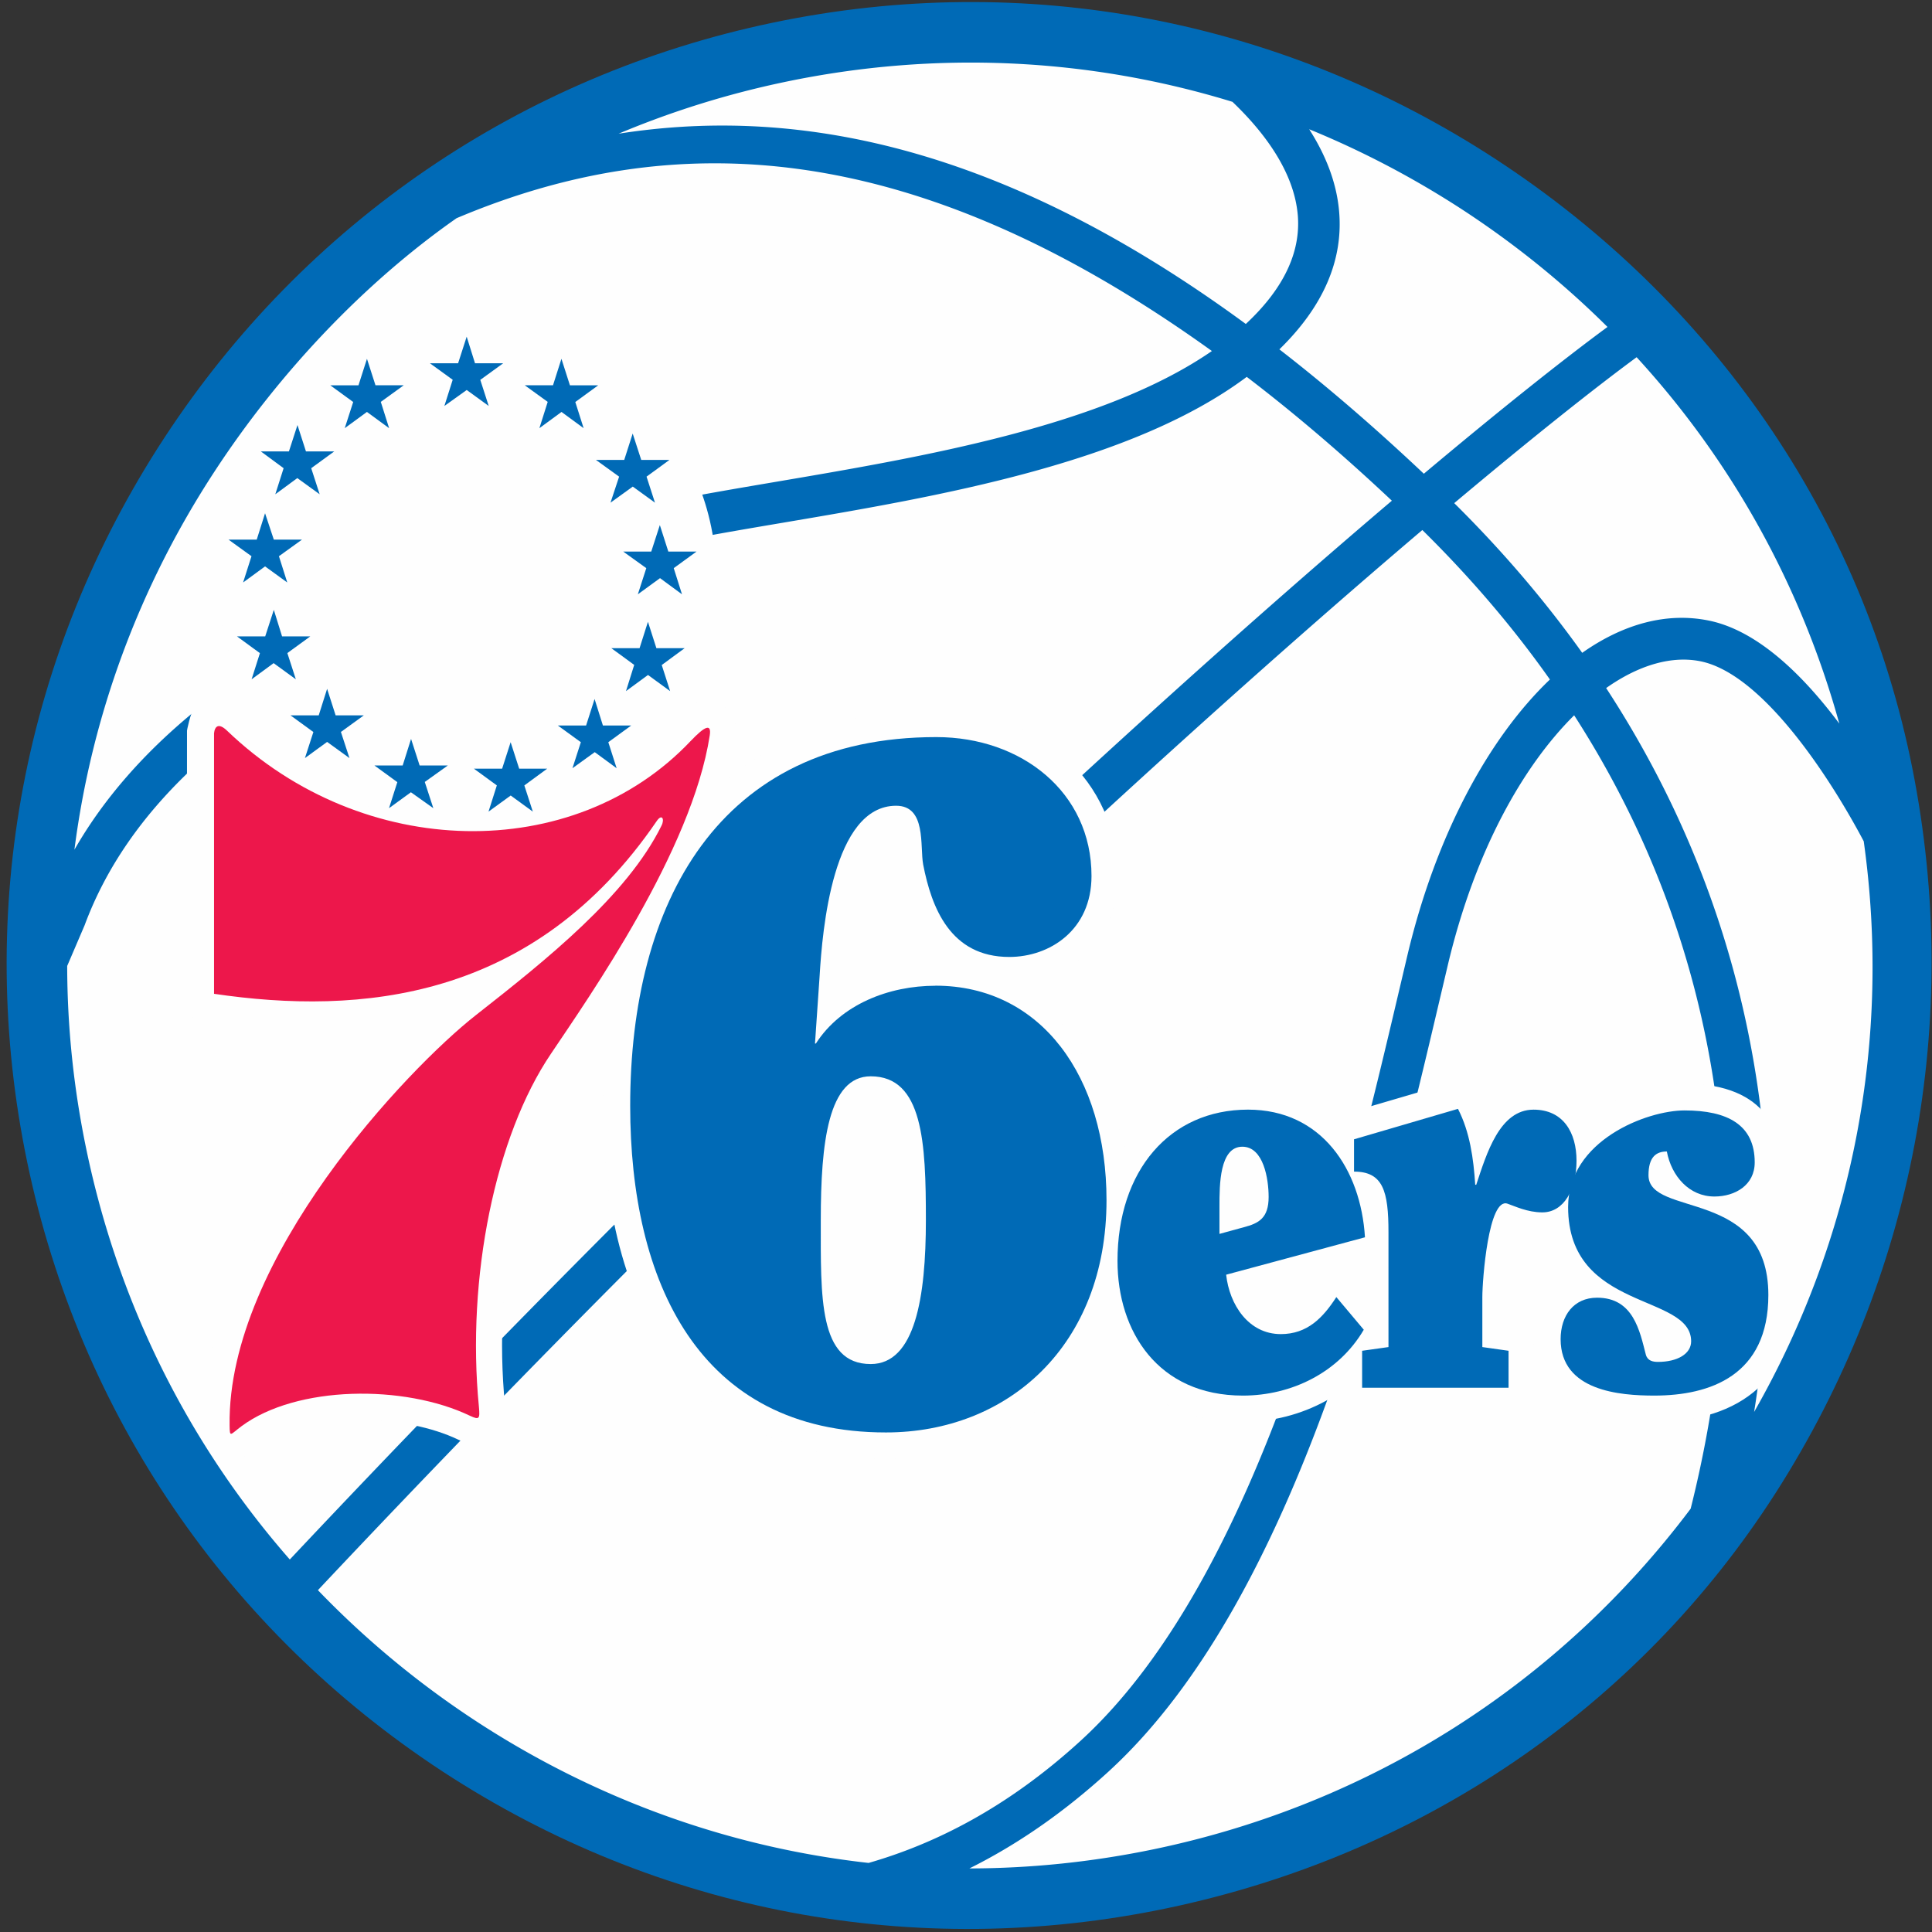
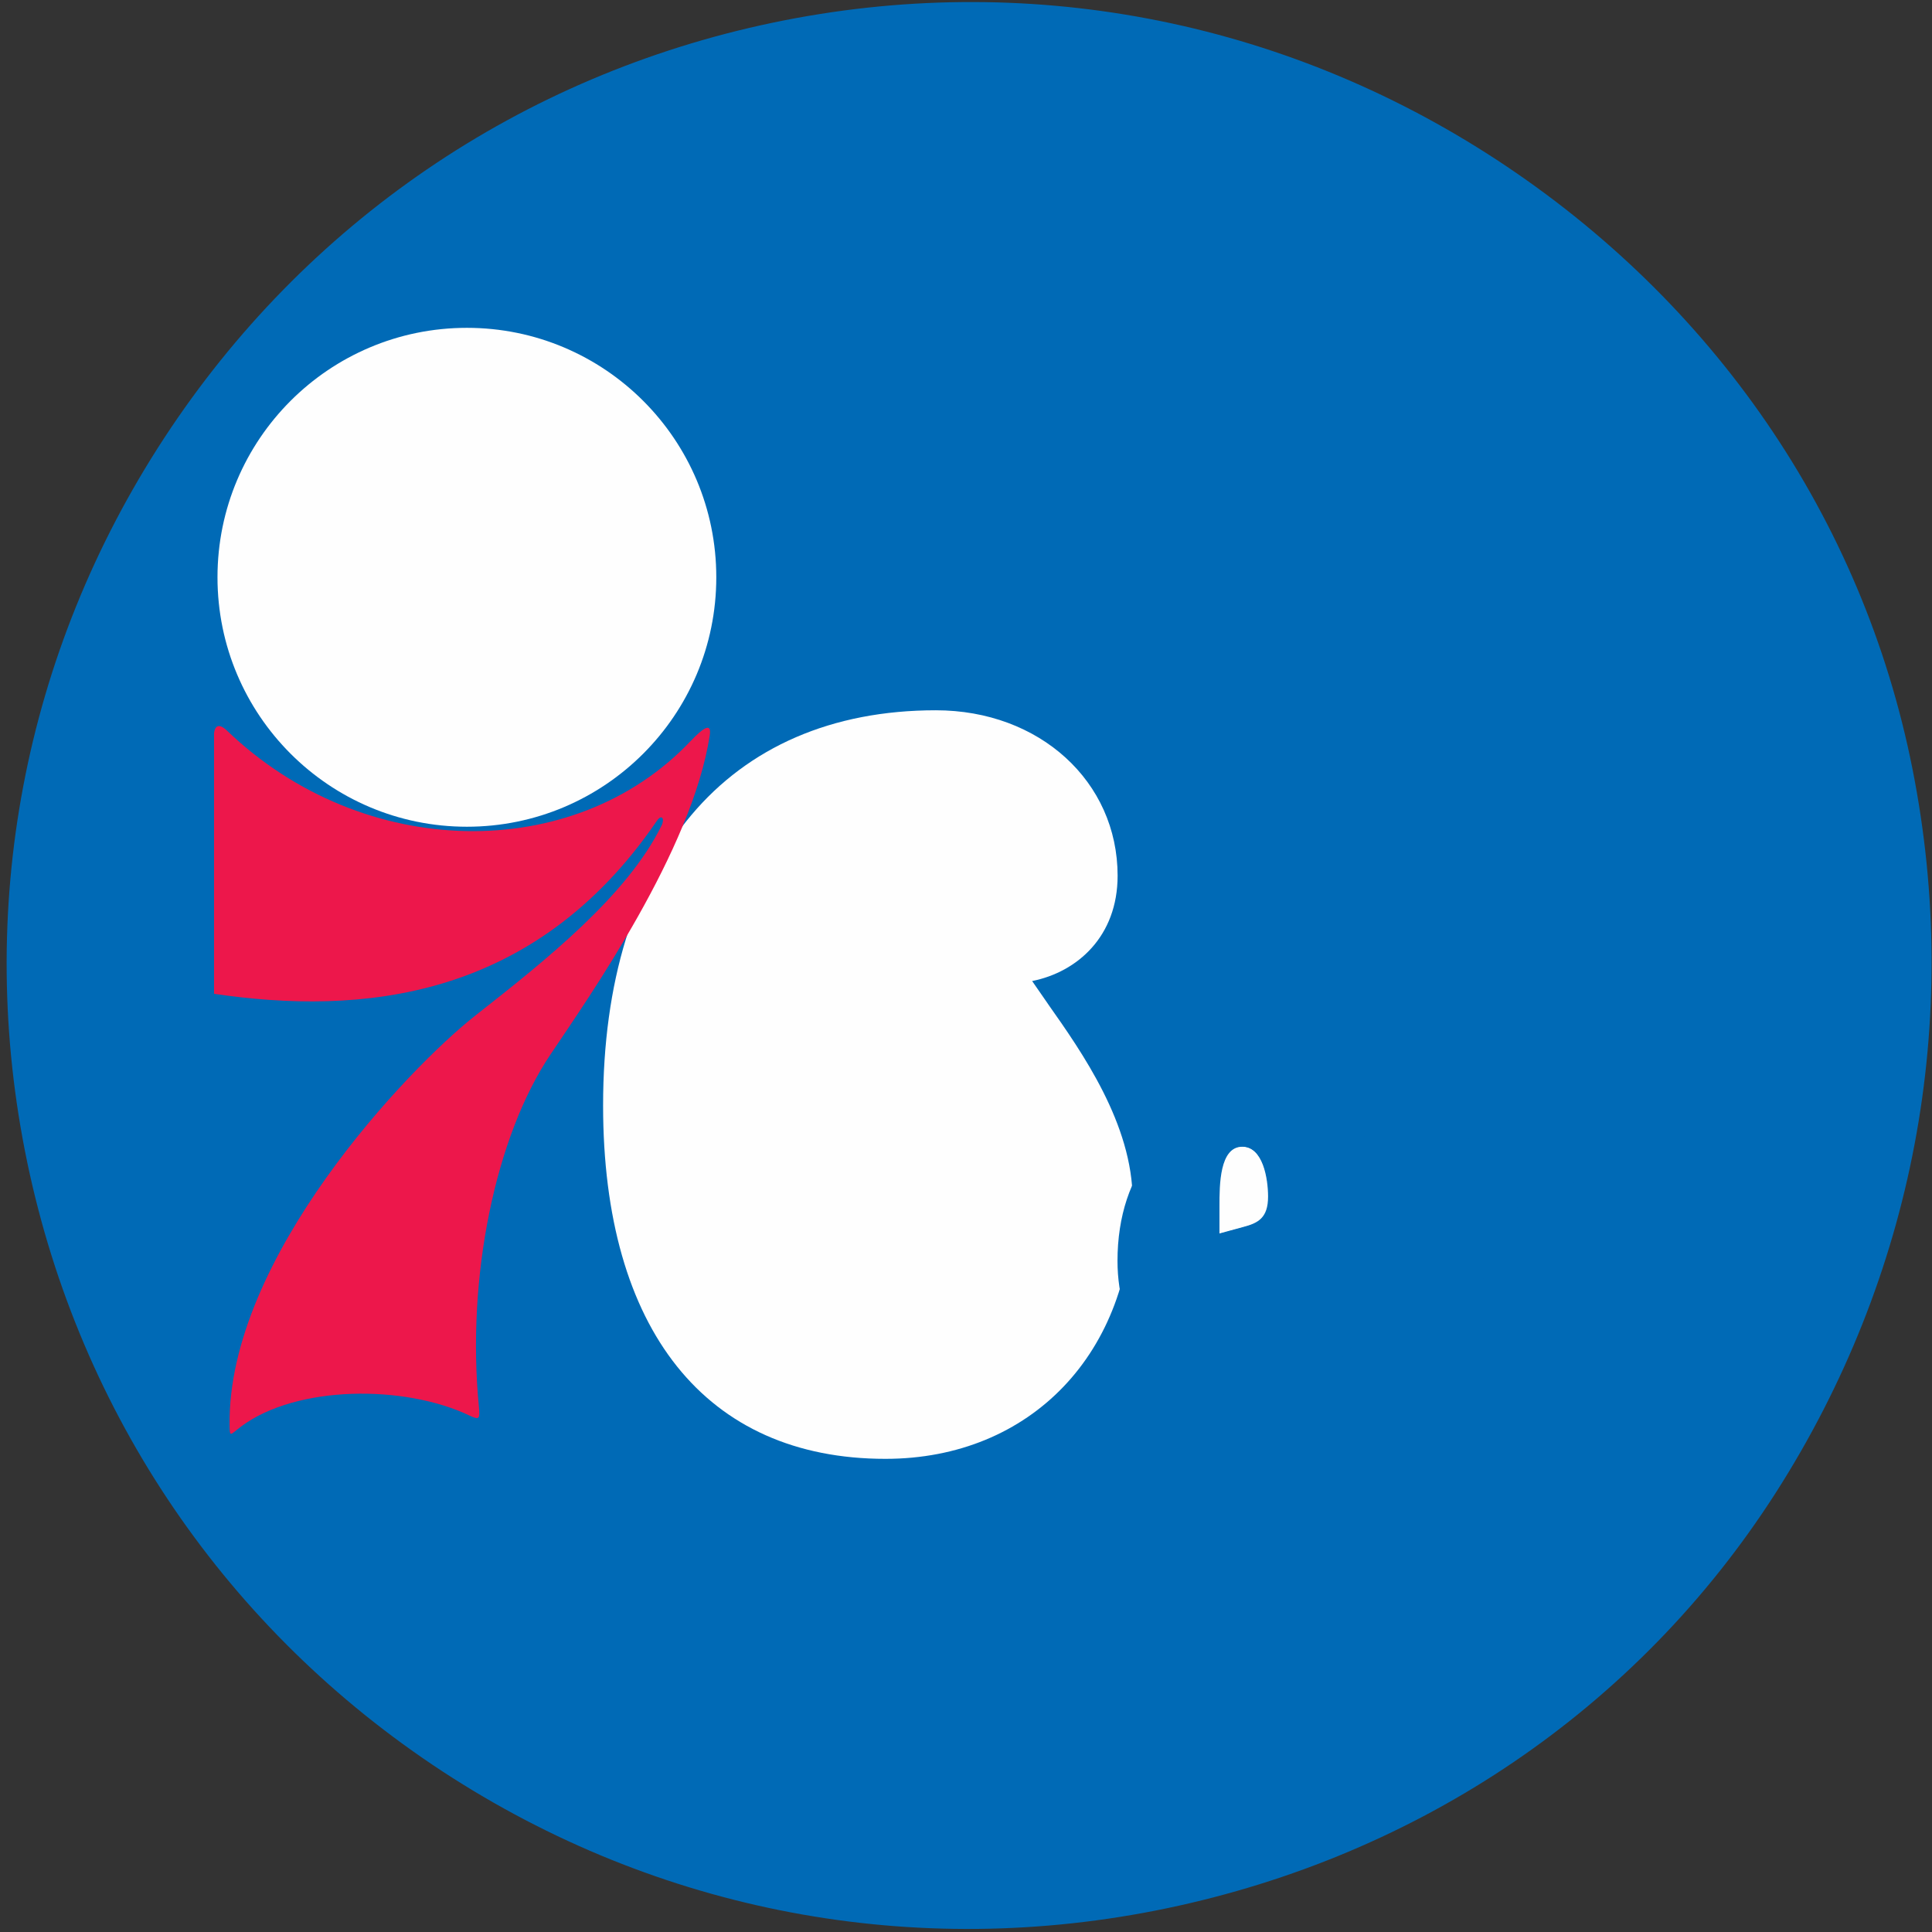
<svg xmlns="http://www.w3.org/2000/svg" width="500" height="500" viewBox="0 0 500 500" fill-rule="evenodd">
  <rect x="0" y="0" width="500" height="500" fill="#333333" stroke="none" />
  <path d="M7.058 300.84C20.67 366.01 58.856 421.98 114.54 458.453c55.71 36.447 122.254 49.027 187.424 35.41C367.1 480.256 423.62 442.434 459.53 386.38c35.733-55.79 48.36-122.352 35.4-187.473-12.958-65.187-51.78-121-107.53-157.506C331.625 4.878 265.096-7.735 200.058 5.856 134.905 19.464 78.93 57.668 42.485 113.374 6.048 169.08-6.546 235.652 7.058 300.84" fill="#006ab6" />
  <g fill="#fefefe">
-     <path d="M335.862 55.617c.83 9.696-3.712 19.168-13.447 28.226-46.744-34.292-91.268-51.2-134.947-51.347-9.387-.033-18.517.72-27.374 2.105 13.77-5.784 28.2-10.3 43.148-13.417 39.014-8.155 78.592-6.224 115.717 5.17 8.06 7.7 15.916 17.958 16.9 29.262m-48.767 402.672c49.13-45.107 71.906-141.82 85.502-199.605l2.13-9.04c6.993-29.428 19.38-51.356 32.668-64.524 49.288 76.574 42.6 155.7 30.15 205.332-34.06 45.33-82.792 76.4-138.783 88.1-15.94 3.323-31.98 4.972-47.887 5 11.657-5.8 23.86-13.93 36.222-25.26m89.258-328.08c19.917-16.724 35.957-29.478 47.208-37.765 24.623 26.86 42.568 59.17 52.453 94.822-9.213-12.315-20.986-24.04-33.72-26.652-10.986-2.262-22.254.895-32.817 8.337-9.304-13.036-20.273-26.022-33.124-38.743m-354.4 109.11c22.676-60.927 105.85-85.8 137.16-95.145l1.392-.414c10.282-3.083 25.02-5.586 42.096-8.478 40.348-6.83 90.067-15.323 120.058-37.748 12.162 9.282 24.673 19.922 37.556 32.047C292.234 187.327 187.18 284.345 75.002 403.6c-26.14-29.834-44.292-66.05-52.618-105.96-3.322-15.862-4.97-31.815-4.996-47.65l4.565-10.657M368.487 122.6c-12.635-11.925-25.087-22.657-37.382-32.187 11.367-11.08 16.57-23.088 15.452-35.75-.67-7.7-3.654-14.834-7.738-21.215 13.828 5.66 27.216 12.688 40.017 21.05 13.53 8.876 25.965 18.97 37.183 30.116-11.8 8.693-27.88 21.505-47.53 37.988m-54.86-31.754c-28.2 19.475-74.84 27.397-112.817 33.845-17.432 2.96-32.47 5.503-43.397 8.776l-1.384.423c-30.025 8.958-105.618 31.6-136.77 86.013 4.44-34.566 16.66-67.947 36.313-97.963 16.545-25.3 38.542-48.654 62.593-65.477C173.472 33.1 235.536 34.7 313.63 90.838m126.5 80.312c16.313 3.356 33.853 30.762 42.204 46.574 7.183 51.24-2.684 102.7-28.368 147.686 1.26-7.914 2.295-16.25 2.94-24.986 3.264-43.723-2.693-103.316-41.235-162.354 8.534-6.033 17.075-8.436 24.457-6.92M368.1 137.17c12.867 12.68 23.803 25.624 33.016 38.685-15.95 15.232-29.52 40.408-36.86 71.295l-2.138 9.074c-13.322 56.577-35.6 151.3-82.303 194.144-19.296 17.685-38.2 26.925-55.02 31.757-35.9-4-70.605-16.425-101.707-36.77a236.53 236.53 0 0 1-40.812-33.82C195.492 291.153 301 194.16 368.1 137.17" />
-     <path d="M315.45 319.264l6.313-1.724c3.8-1 6.413-2.304 6.413-7.856 0-4.6-1.292-12.986-6.802-12.986-5.924 0-5.924 9.96-5.924 15.364v7.202zm-104.677-49.272h-.257.5c6.504-10.12 18.873-14.95 30.953-14.95 27.44 0 44.283 23.652 44.283 55.5 0 37.7-25.568 60.124-57.092 60.124-48.56 0-66.18-39.174-66.18-84.546 0-52.25 22.693-95.4 79.23-95.4 22.013 0 40.158 14.246 40.158 35.942 0 14.072-10.895 20.958-21.284 20.958-15.253 0-20.108-12.77-22.278-23.9-.886-4.757.878-15.232-7-15.232-16.413 0-19.105 32.18-19.8 44.013l-1.2 17.52z" />
-     <path d="M239.473 315.695c0-19.964-.73-37.218-14.275-37.218-11.036 0-12.933 17.254-12.933 37.218 0 19.956-.572 37.25 12.933 37.25 11.5 0 14.275-17.295 14.275-37.25m157.27-35.475c-5.385 0-9.38 2.337-12.4 5.702a39 39 0 0 0-1.036-2.17l-2.6-5.063-37.307 10.94v20.4h6.885c.663 0 1.044.083 1.118.04.323.572.9 2.486.9 8.75v23.735l-6.82.96v22.442h51.674v-22.433l-6.785-.96v-6.96c0-4.02.837-11.6 1.88-16.06 1.914.564 4.2 1.036 6.752 1.036 9.263 0 15.733-8.33 15.733-20.262 0-12.025-7.233-20.105-17.995-20.105" />
-     <path d="M461.46 304.018c-.447-1.7-.605-2.337-.605-3.257 0-6.116-2.436-20.337-25.037-20.337-12.502 0-37.026 9.63-37.026 31.9 0 8.262 2.46 14.28 5.998 18.77-4.905 2.892-7.937 8.453-7.937 15.422 0 8.03 4.035 21.5 31.102 21.5 23.148 0 36.42-12 36.42-32.925 0-19.947-1.756-26.635-2.916-31.052m-272.83-120.04c-1.408-1.64-3.463-2.586-5.642-2.586-3.405 0-6.123 2.146-9.404 5.6-11.02 11.644-25.916 17.793-43.074 17.793-22.494 0-46.172-10.342-64.963-28.375-1.516-1.46-3.48-2.27-5.526-2.27-9.18 0-11.607 14.776-11.624 14.917l-.033 74.005 5.882.862c22.37 3.307 41.55 2.644 59.08-2.088C94.386 278.803 51.76 324.913 52.4 368.9c.1 8.105 5.12 8.983 7.274 8.983 2.676 0 4.44-1.434 5.6-2.378.315-.257.704-.572 1.185-.928 6.048-4.492 15.916-7.07 27.05-7.07 9.213 0 18.335 1.84 25.104 5.08 1.276.597 2.792 1.235 4.63 1.235 2.138 0 4.1-.854 5.518-2.412 2.394-2.62 2.104-5.85 1.906-8.04-3.123-31.9 3.902-66.786 17.5-86.875l2.038-3.025c11.566-17.113 35.626-52.74 40.166-82.15.464-3.008-.116-5.478-1.723-7.35m142.687 154.333c-2.593 0-4.374-1.64-5.534-3.67l13.256-3.563c-3.76 4.5-6.653 6.936-7.722 7.235zm29-12.96l-.34-5.6c-.224-3.688-.77-7.185-1.624-10.467l-.25-6.43-1.185 1.848c-5.576-15.083-18.095-24.464-34.085-24.464-23.935 0-40.655 18.928-40.655 46.035 0 20.776 12.162 41.743 39.33 41.743 15.56 0 29.818-7.84 37.233-20.453l1.02-1.732-.77-20.113 1.326-.356z" />
+     <path d="M315.45 319.264l6.313-1.724c3.8-1 6.413-2.304 6.413-7.856 0-4.6-1.292-12.986-6.802-12.986-5.924 0-5.924 9.96-5.924 15.364v7.202zm-104.677-49.272c6.504-10.12 18.873-14.95 30.953-14.95 27.44 0 44.283 23.652 44.283 55.5 0 37.7-25.568 60.124-57.092 60.124-48.56 0-66.18-39.174-66.18-84.546 0-52.25 22.693-95.4 79.23-95.4 22.013 0 40.158 14.246 40.158 35.942 0 14.072-10.895 20.958-21.284 20.958-15.253 0-20.108-12.77-22.278-23.9-.886-4.757.878-15.232-7-15.232-16.413 0-19.105 32.18-19.8 44.013l-1.2 17.52z" />
    <path d="M271.26 259.877l-4.143-5.983c11.756-2.354 22.12-11.62 22.12-27.248 0-24.414-20.224-42.828-47.042-42.828-53.92 0-86.115 38.237-86.115 102.297 0 58.1 26.636 91.433 73.066 91.433 37.672 0 63.977-27.555 63.977-67 0-19.64-13.157-38.312-21.864-50.66" />
  </g>
  <g fill="#006ab6">
    <path d="M315.595 312.132c0-5.403 0-15.364 5.924-15.364 5.5 0 6.802 8.395 6.802 12.986 0 5.552-2.6 6.845-6.413 7.848l-6.313 1.732v-7.202zm15.874 33.132c-8.368 0-13.297-7.64-14.143-15.373l35.924-9.68c-1.06-17.527-11.193-33.04-30.265-33.04-20.298 0-33.778 15.83-33.778 39.15 0 18.215 10.447 34.856 32.452 34.856 12.568 0 24.772-5.95 31.284-17.047l-7.1-8.445c-3.47 5.37-7.515 9.58-14.375 9.58zm58.943 13.88h-37.896v-9.563l6.82-.96V318.9c0-10.608-1.392-15.688-8.915-15.688v-8.362l26.9-7.88c3.074 5.983 4.027 12.853 4.466 19.64h.265c2.684-8.08 6.048-19.433 14.83-19.433 7.705 0 11.12 5.95 11.12 13.218 0 7.36-3.223 13.367-8.848 13.367-3.87 0-7.175-1.633-9.022-2.254-4.913-1.674-6.504 19.732-6.504 24.174v12.936l6.785.96v9.563z" />
-     <path d="M454.117 300.83c0 5.892-5.08 8.826-10.43 8.826-6.53 0-11.12-5.287-12.312-11.652-2.775 0-4.747 1.425-4.747 6.15 0 10.997 31.02 3.157 31.02 30.986 0 20.842-15.062 26.038-29.544 26.038-8.815 0-24.217-1.16-24.217-14.602 0-6.083 3.38-10.732 9.437-10.732 9.412 0 11.036 8.627 12.618 14.743.447 1.608 1.84 1.873 3.148 1.873 4.97 0 8.575-2.055 8.575-5.33 0-12.5-31.84-7.65-31.84-34.756 0-17.212 20.348-24.994 30.14-24.994 11.143 0 18.153 3.738 18.153 13.45m-228.776 52.186c-13.505 0-12.925-17.295-12.925-37.25 0-19.964 1.9-37.218 12.925-37.218 13.554 0 14.275 17.254 14.275 37.218 0 19.956-2.784 37.25-14.275 37.25m16.76-97.905c-12.08 0-24.44 4.83-30.953 14.95h-.232l1.2-17.52c.704-11.826 3.397-44.013 19.8-44.013 7.887 0 6.114 10.475 7 15.232 2.17 11.138 7.026 23.9 22.278 23.9 10.4 0 21.284-6.887 21.284-20.958 0-21.696-18.144-35.942-40.158-35.942-56.537 0-79.23 43.16-79.23 95.42 0 45.364 17.63 84.538 66.18 84.538 31.533 0 57.092-22.433 57.092-60.124 0-31.84-16.843-55.5-44.283-55.5" />
  </g>
  <path d="M55.394 189.847v67.35c37.713 5.56 82.726 1.865 114.55-44.685 1.334-1.98 2.12-.588 1.268 1.135-8.898 18.108-29.917 34.84-48.095 49.1-17.473 13.707-64.317 62.89-63.695 106.126.04 3.323.15 2.412 3.065.24 14.225-10.558 42.063-10.898 59.163-2.702 2.403 1.12 2.577.787 2.295-2.296-3.28-33.53 4.26-70.143 18.633-91.39 9.884-14.743 36.52-52.64 41.1-82.383.472-3.083-1.1-2.602-4.963 1.46-30.174 31.88-84.723 31.1-119.926-2.677-2.22-2.138-3.215-1.185-3.405.713" fill="#ed174b" />
  <path d="M185.376 149.4c0 35.65-28.898 64.557-64.54 64.557-35.65 0-64.55-28.906-64.55-64.557 0-35.66 28.898-64.557 64.55-64.557 35.642 0 64.54 28.897 64.54 64.557" fill="#fefefe" />
-   <path d="M120.777 87.133l2.154 6.878h7.3l-5.932 4.3 2.18 6.754-5.692-4.135-5.783 4.135 2.154-6.78-5.9-4.276h7.3zm42.96 25.067l2.212 6.82h7.316l-5.94 4.334 2.18 6.737-5.742-4.16-5.766 4.16 2.23-6.737-6.007-4.334h7.332zM145.3 92.86l2.196 6.854h7.324l-5.932 4.326 2.154 6.77-5.725-4.202-5.725 4.202 2.154-6.804-5.932-4.293h7.3zm25.466 43.03l2.196 6.854h7.3l-5.9 4.293 2.138 6.77-5.684-4.185-5.742 4.185 2.187-6.77-5.974-4.293h7.258zm-3.078 25.028l2.187 6.83h7.316l-5.932 4.36 2.17 6.754-5.725-4.177-5.7 4.177 2.13-6.787-5.916-4.326h7.3zm-13.81 19.982l2.154 6.854h7.332l-5.932 4.326 2.154 6.737-5.667-4.16-5.766 4.16 2.17-6.737-5.965-4.326h7.324zm-21.725 11.18l2.212 6.854h7.25l-5.916 4.334 2.196 6.78-5.725-4.168-5.742 4.168 2.154-6.787-5.932-4.326h7.3zM76.986 110l-2.212 6.82H67.5l5.9 4.35-2.154 6.746 5.7-4.185 5.783 4.185-2.187-6.746 5.965-4.35H79.18zM94.97 92.86l-2.196 6.854h-7.3l5.932 4.326-2.187 6.77 5.742-4.202 5.742 4.202-2.154-6.804 5.932-4.293h-7.307zm-26.374 39.968l-2.154 6.82h-7.307l5.95 4.3-2.17 6.795 5.684-4.16 5.742 4.16-2.154-6.795 5.974-4.3h-7.3zm2.268 25l-2.23 6.87h-7.3l5.932 4.334-2.154 6.77 5.7-4.185 5.75 4.185-2.196-6.787 5.932-4.318h-7.3zm13.792 20.438l-2.17 6.862H75.17l5.932 4.318-2.187 6.746 5.742-4.185 5.783 4.185-2.212-6.762 5.932-4.3h-7.3zm21.727 12.964l-2.17 6.87h-7.316l5.932 4.318-2.154 6.737 5.667-4.12 5.8 4.12-2.212-6.787 5.974-4.268h-7.307z" fill="#006ab6" />
</svg>